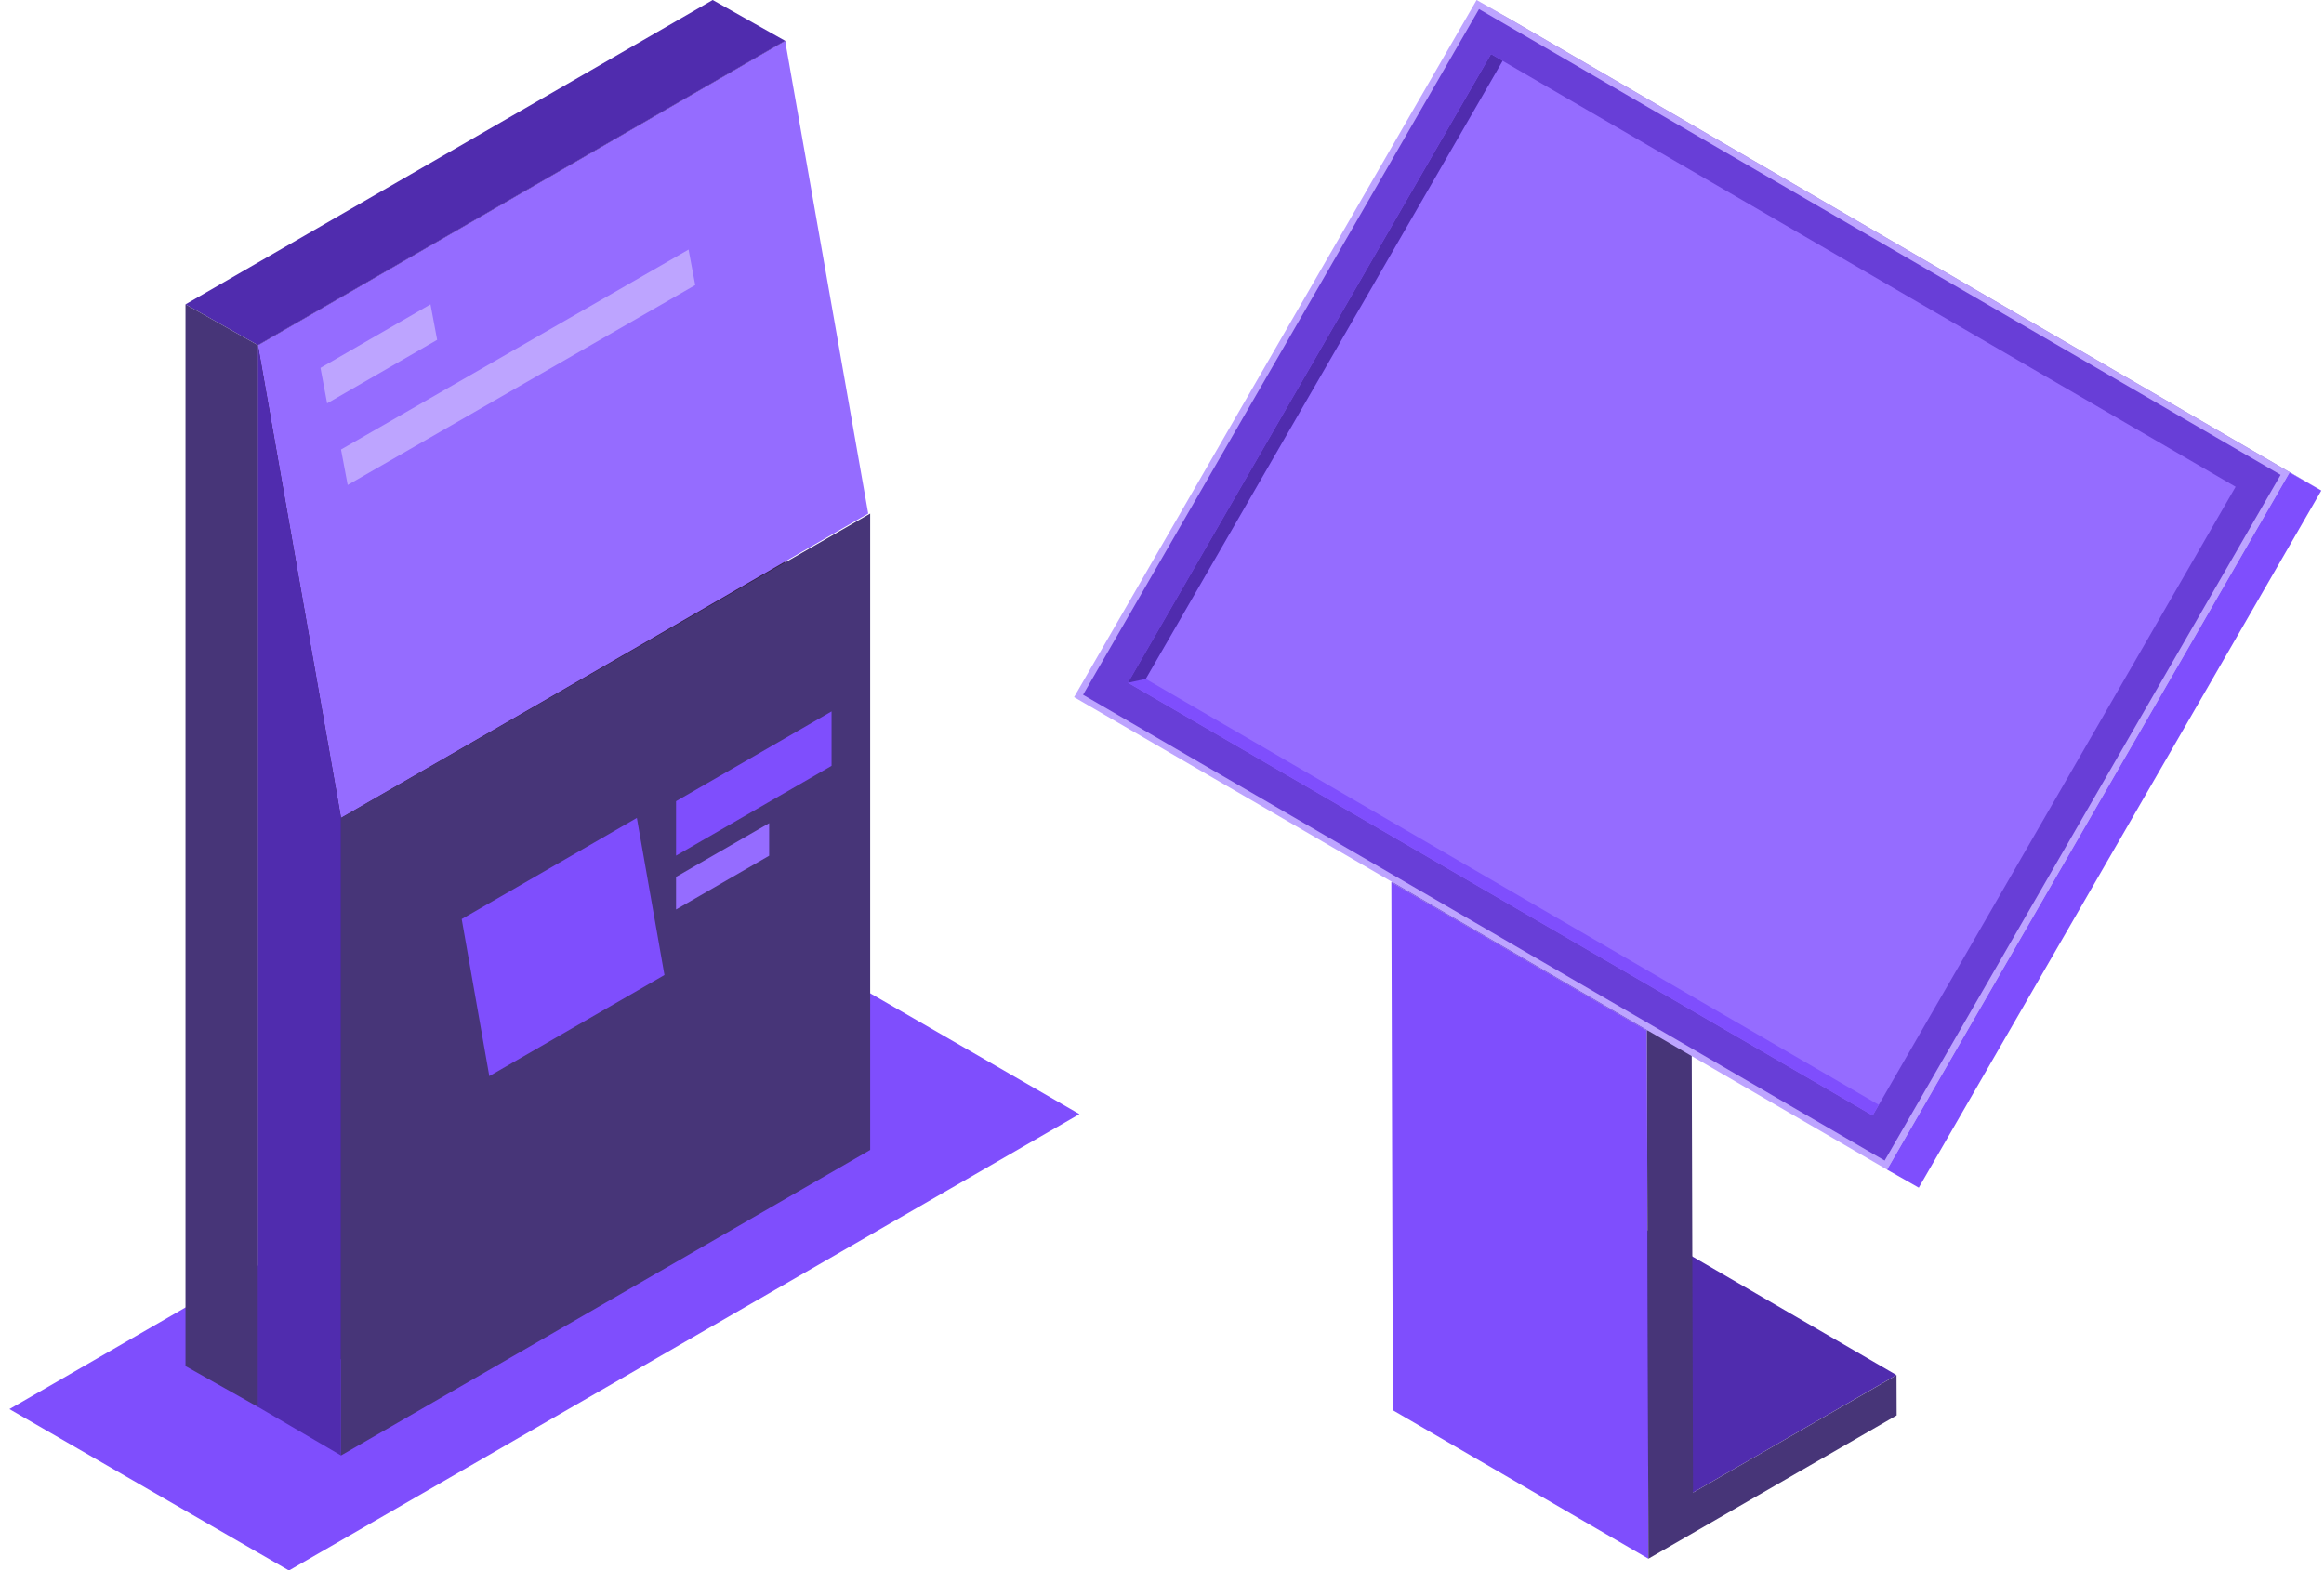
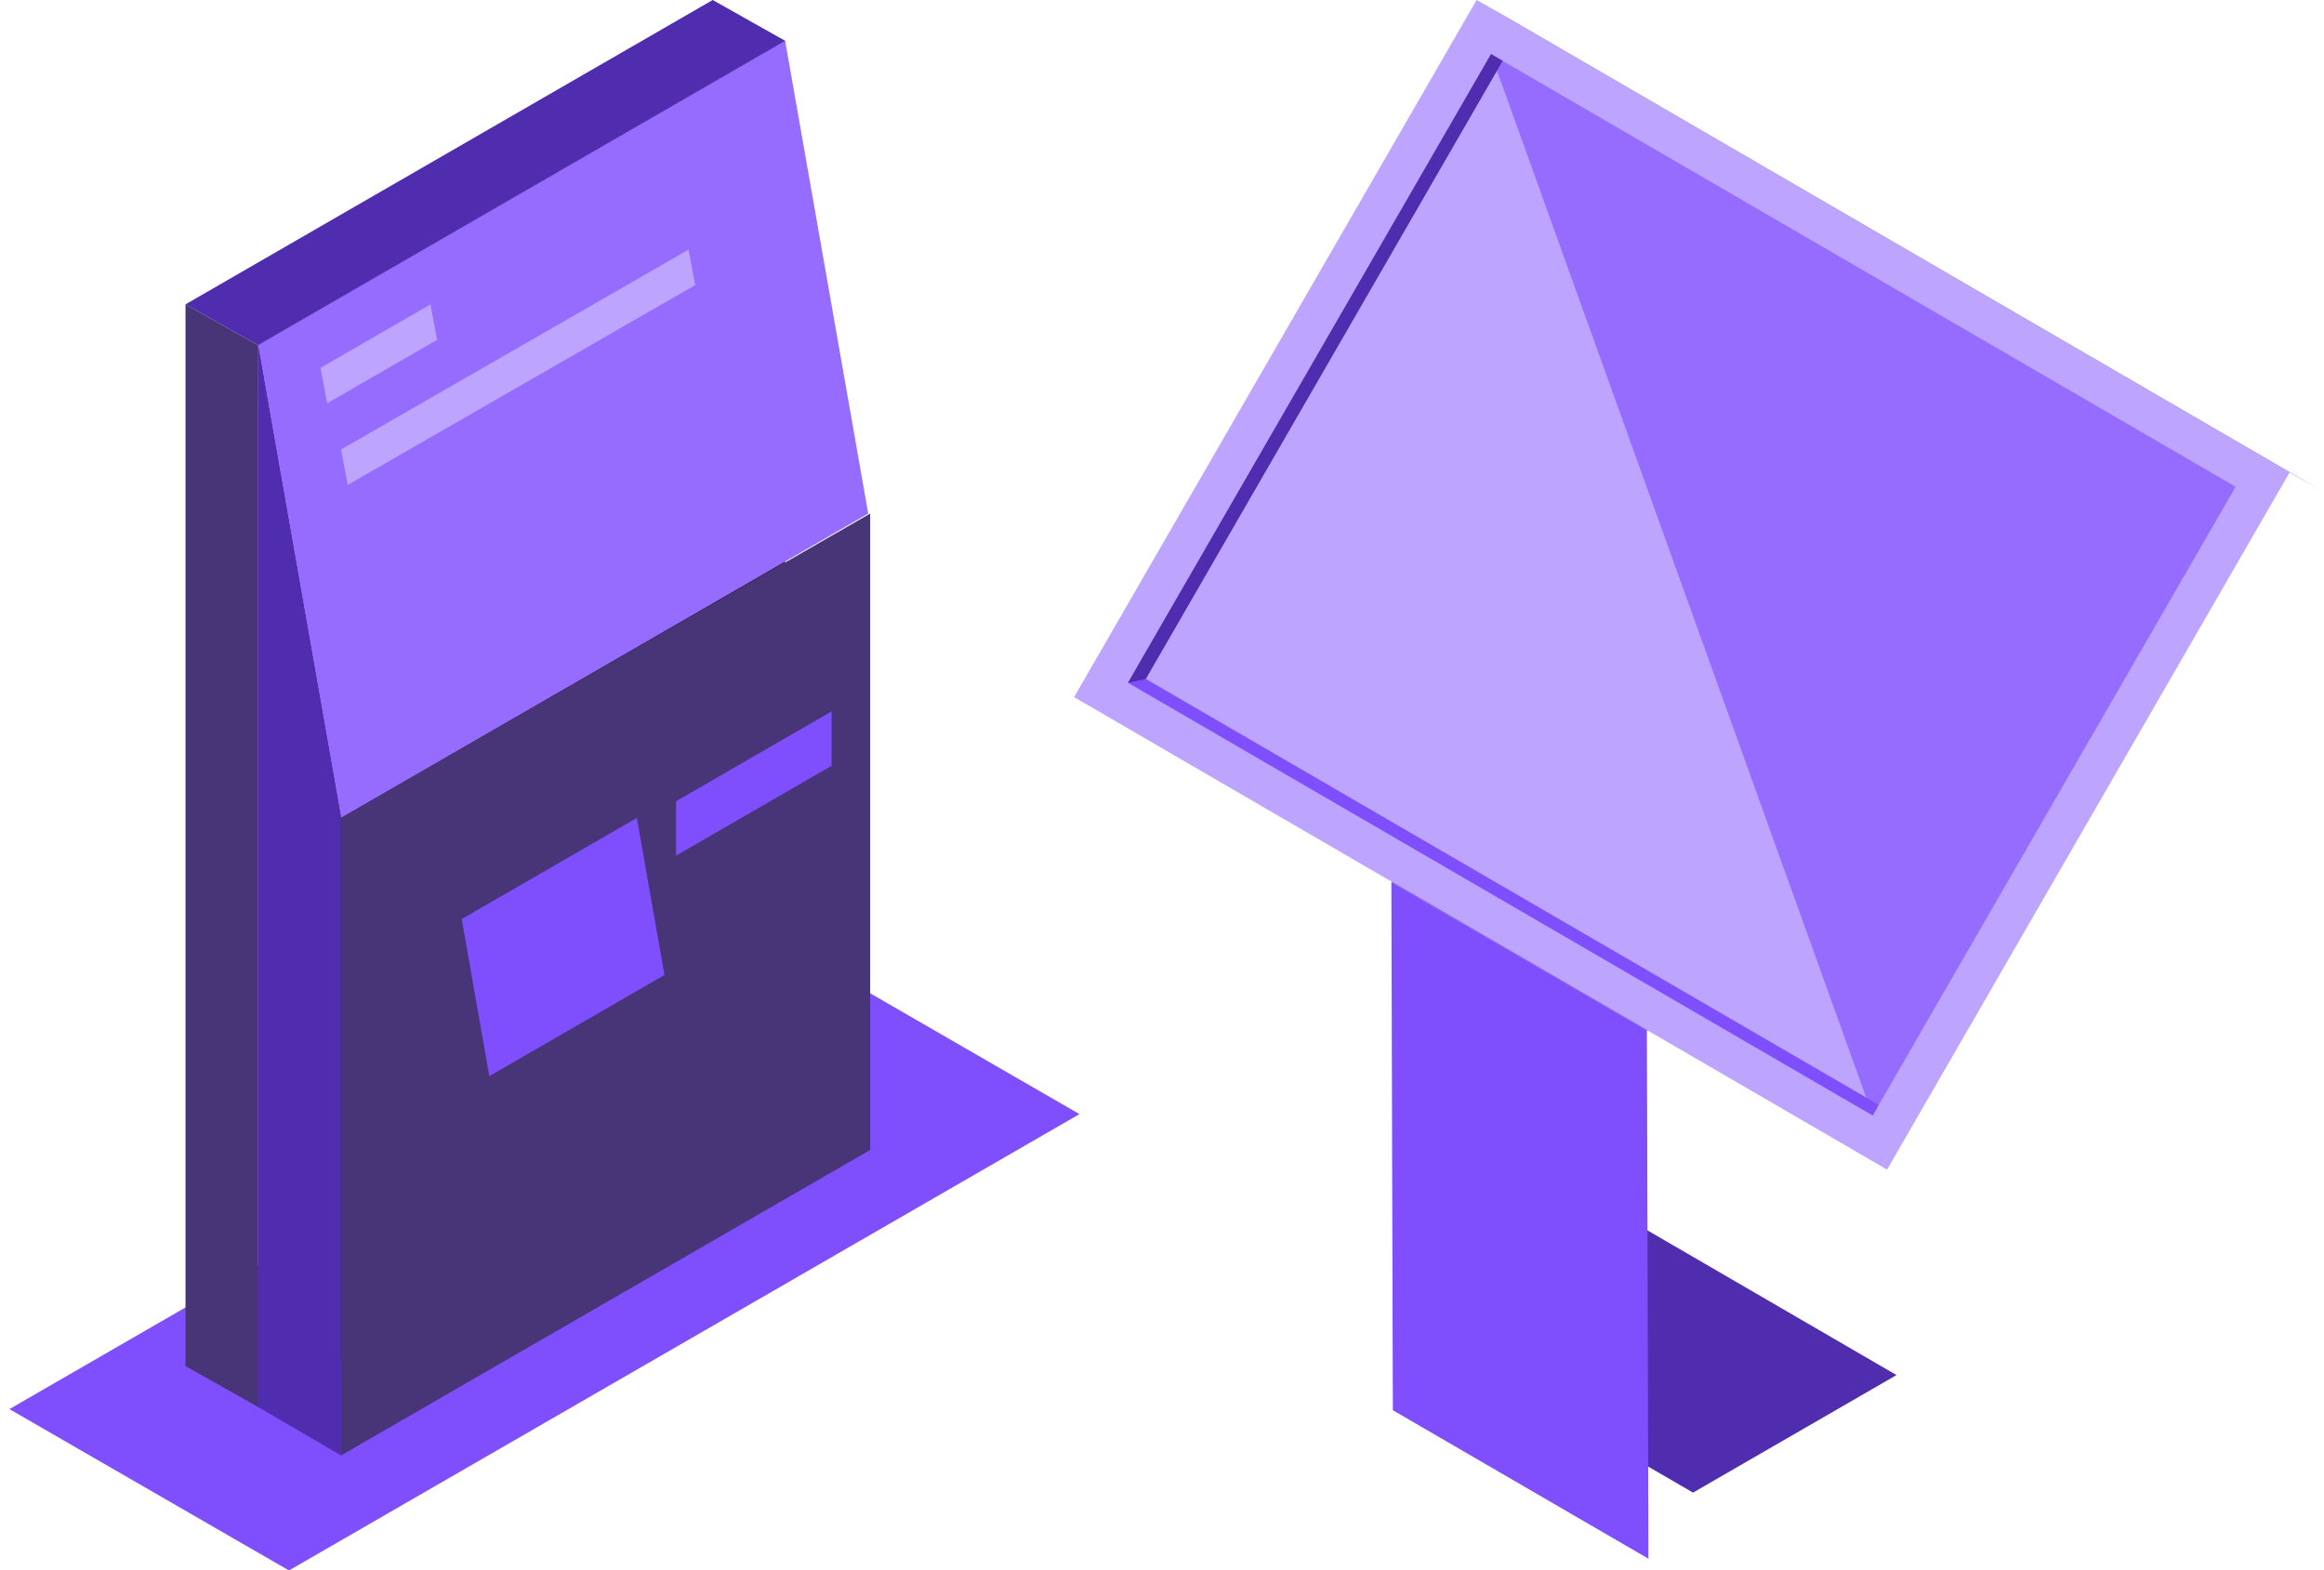
<svg xmlns="http://www.w3.org/2000/svg" width="219" height="148" viewBox="0 0 219 148" fill="none">
  <path d="M178.716 129.585L154.637 115.596L135.461 126.668L159.54 140.664L178.716 129.585Z" fill="#502CAE" />
  <path d="M131.114 83.136L131.242 129.102L131.256 132.901L155.335 146.89L155.327 143.09L155.192 97.125L131.114 83.136Z" fill="#7F4EFD" />
-   <path d="M155.192 97.125L155.327 143.091L155.335 146.89L178.73 133.385L178.716 129.593L159.54 140.664L159.405 94.692L155.192 97.125Z" fill="#473578" />
  <path d="M159.405 94.699L135.326 80.703L131.114 83.136L155.192 97.132L159.405 94.699Z" fill="#6A3FD9" />
  <path d="M215.758 44.521L139.147 0L101.215 65.696L177.826 110.224L215.758 44.521Z" fill="#BDA4FF" />
-   <path d="M214.912 44.749L139.375 0.854L102.062 65.476L177.599 109.371L214.912 44.749Z" fill="#683ED7" />
-   <path d="M210.671 45.873L140.506 5.102L106.302 64.344L176.467 105.123L210.671 45.873Z" fill="#956CFF" />
+   <path d="M210.671 45.873L140.506 5.102L176.467 105.123L210.671 45.873Z" fill="#956CFF" />
  <path d="M218.747 46.229L142.136 1.708L139.147 0L215.758 44.521L218.747 46.229Z" fill="#693ED8" />
-   <path d="M215.758 44.521L177.826 110.224L180.815 111.925L218.747 46.229L215.758 44.521Z" fill="#7F4EFD" />
  <path d="M106.295 64.344L176.467 105.123L177.044 104.119L107.967 63.981L141.595 5.735L140.506 5.102L106.295 64.344Z" fill="#7F4EFD" />
  <path d="M106.295 64.344L107.967 63.981L141.595 5.735L140.506 5.102L106.295 64.344Z" fill="#502CAE" />
  <path d="M101.72 104.993L27.23 148L0.888 132.793L75.378 89.784L101.72 104.993Z" fill="#7F4EFD" />
  <path d="M73.987 103.902L24.307 132.584V32.529L73.987 3.846V103.902Z" fill="#332047" />
  <path d="M81.816 48.398L32.136 77.08L24.307 32.529L73.987 3.846L81.816 48.398Z" fill="#956CFF" />
  <path d="M67.161 0L73.987 3.846L24.307 32.529L17.481 28.682L67.161 0Z" fill="#502CAE" />
  <path d="M17.481 28.682V128.74L24.307 132.584V32.529L17.481 28.682Z" fill="#473578" />
  <path d="M32.136 77.08V137.161L24.307 132.584V32.529L32.136 77.08Z" fill="#502CAE" />
  <path d="M32.136 137.161L82.001 108.371V48.398L32.136 77.08V137.161Z" fill="#473578" />
  <path d="M62.615 91.884L46.109 101.413L43.508 86.611L60.014 77.08L62.615 91.884Z" fill="#7F4EFD" />
  <path d="M78.362 72.172L63.707 80.634V75.506L78.362 67.044V72.172Z" fill="#7F4EFD" />
-   <path d="M72.481 80.645L63.707 85.71V82.639L72.481 77.574V80.645Z" fill="#956CFF" />
  <path d="M41.194 32.027L30.827 38.012L30.2 34.669L40.567 28.682L41.194 32.027Z" fill="#BDA4FF" />
  <path d="M65.514 26.866L32.764 45.704L32.136 42.361L64.887 23.521L65.514 26.866Z" fill="#BDA4FF" />
</svg>